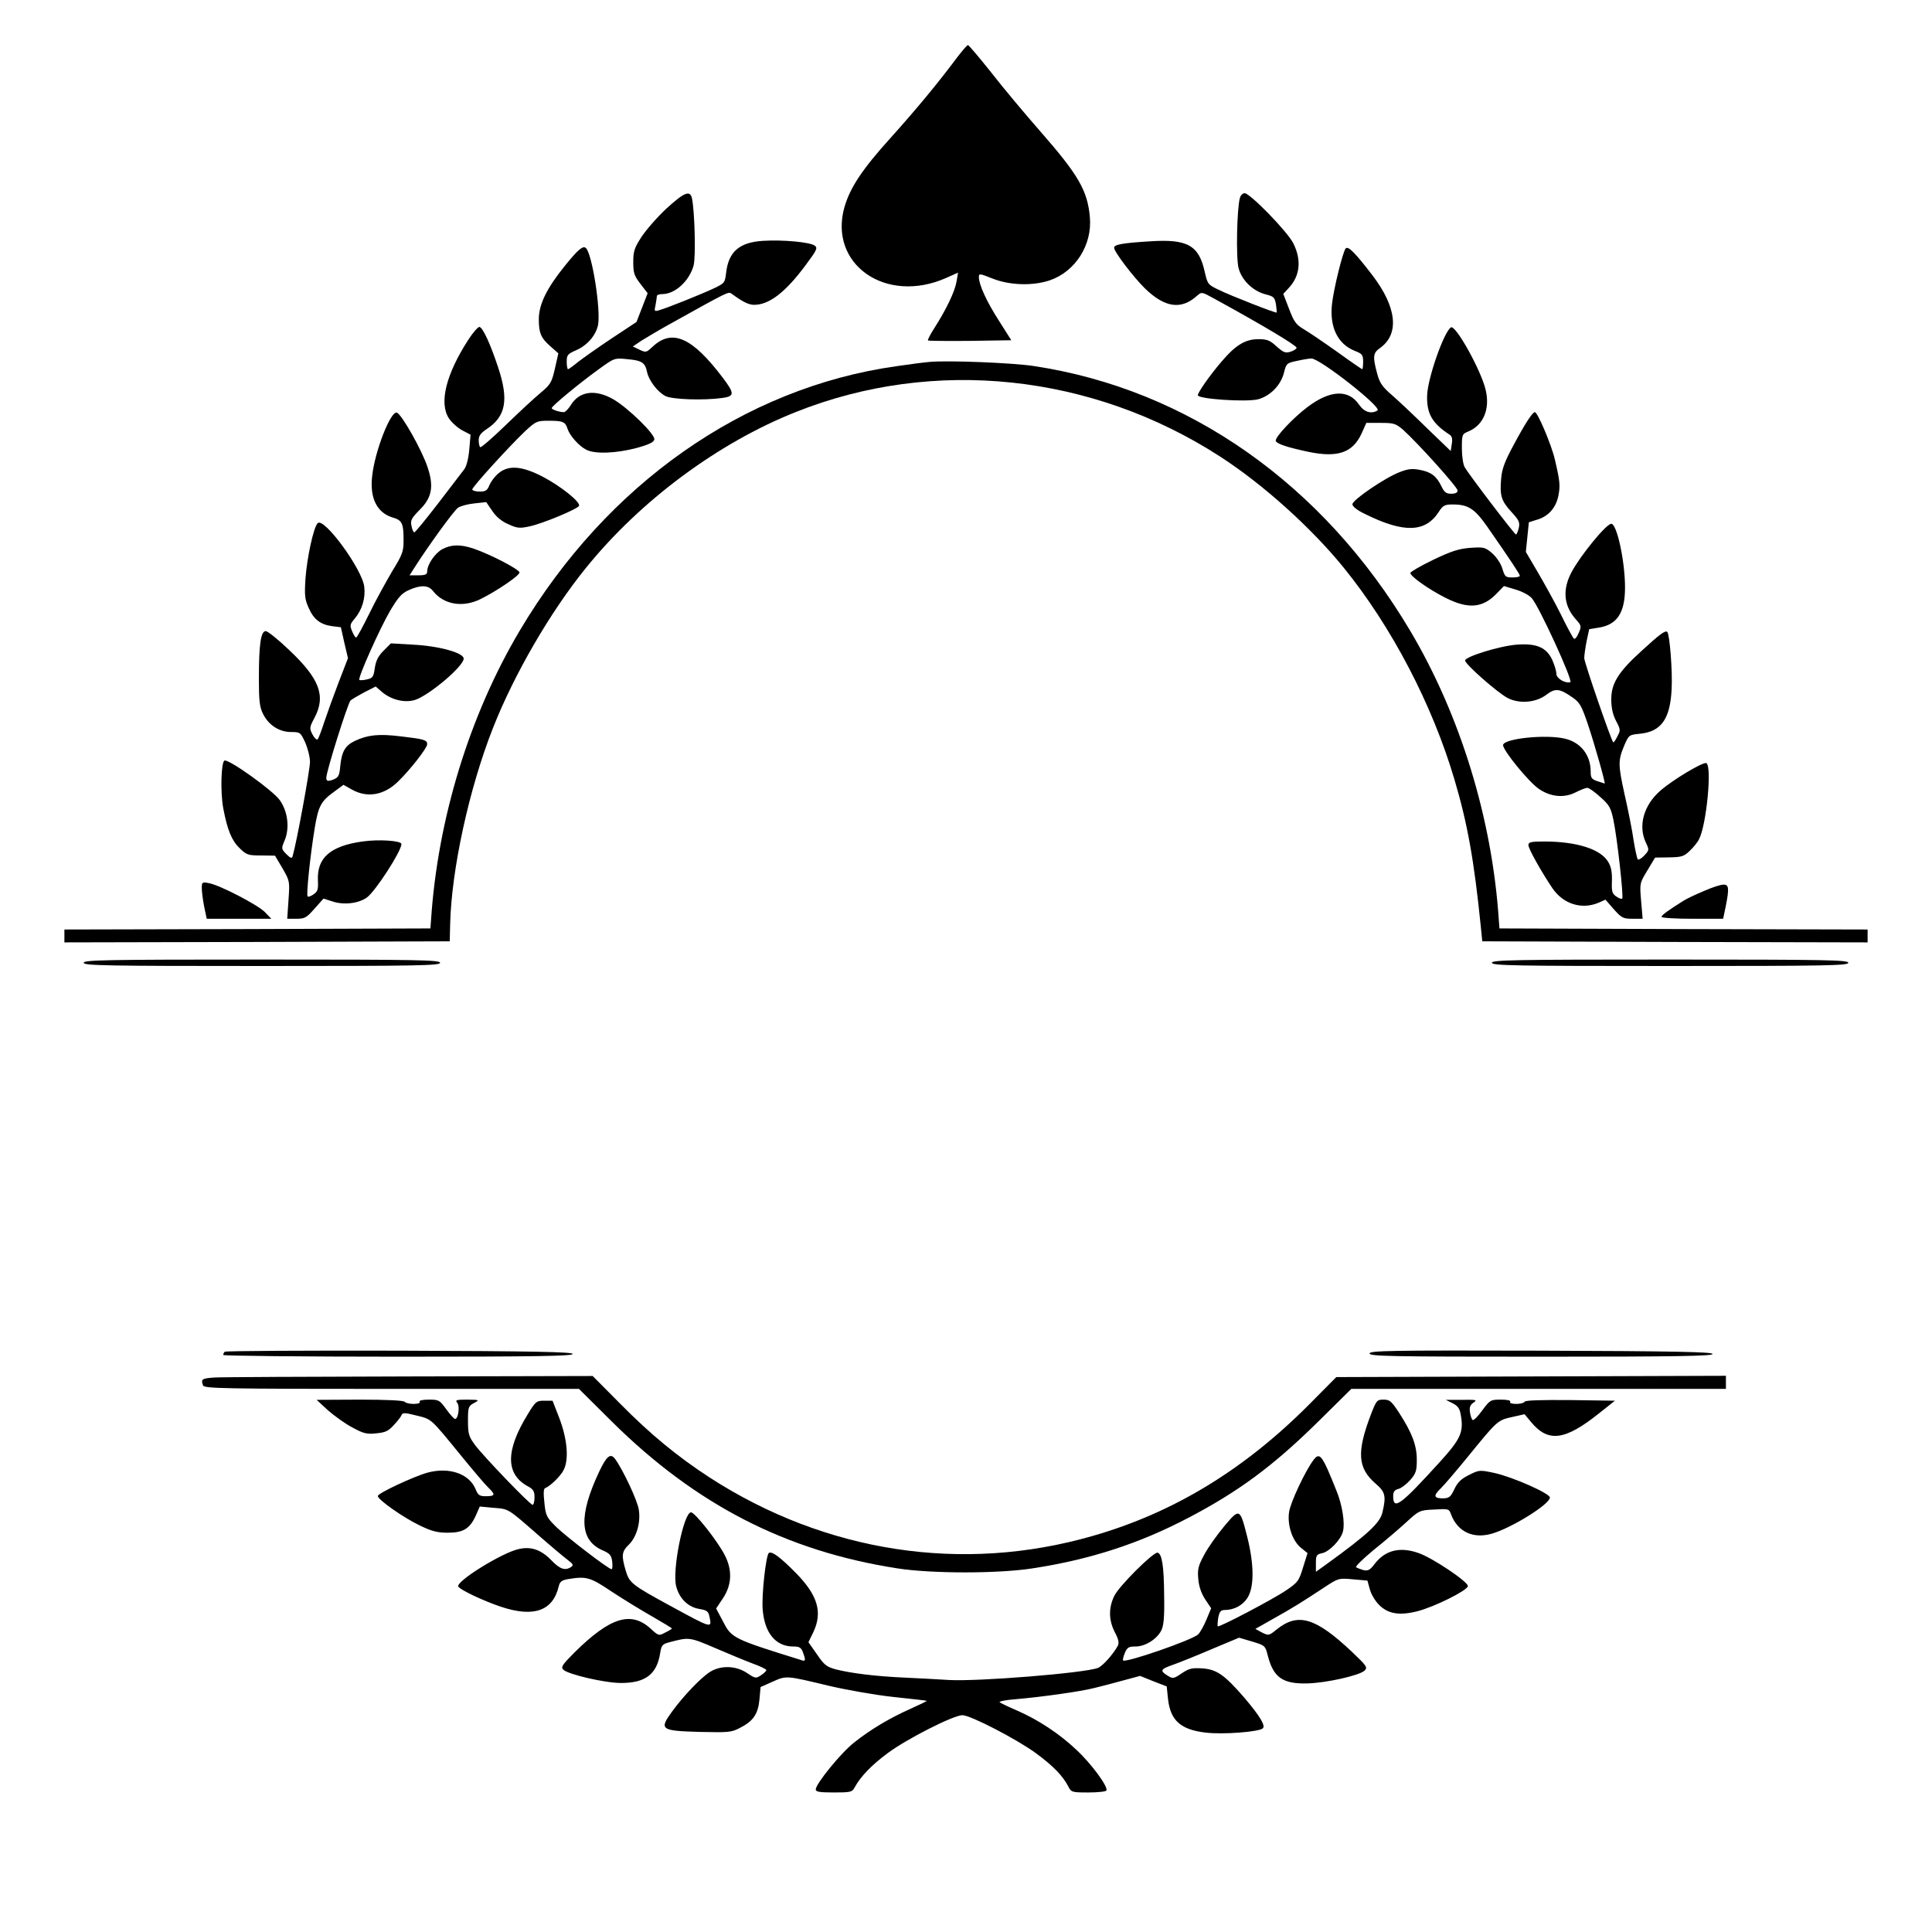
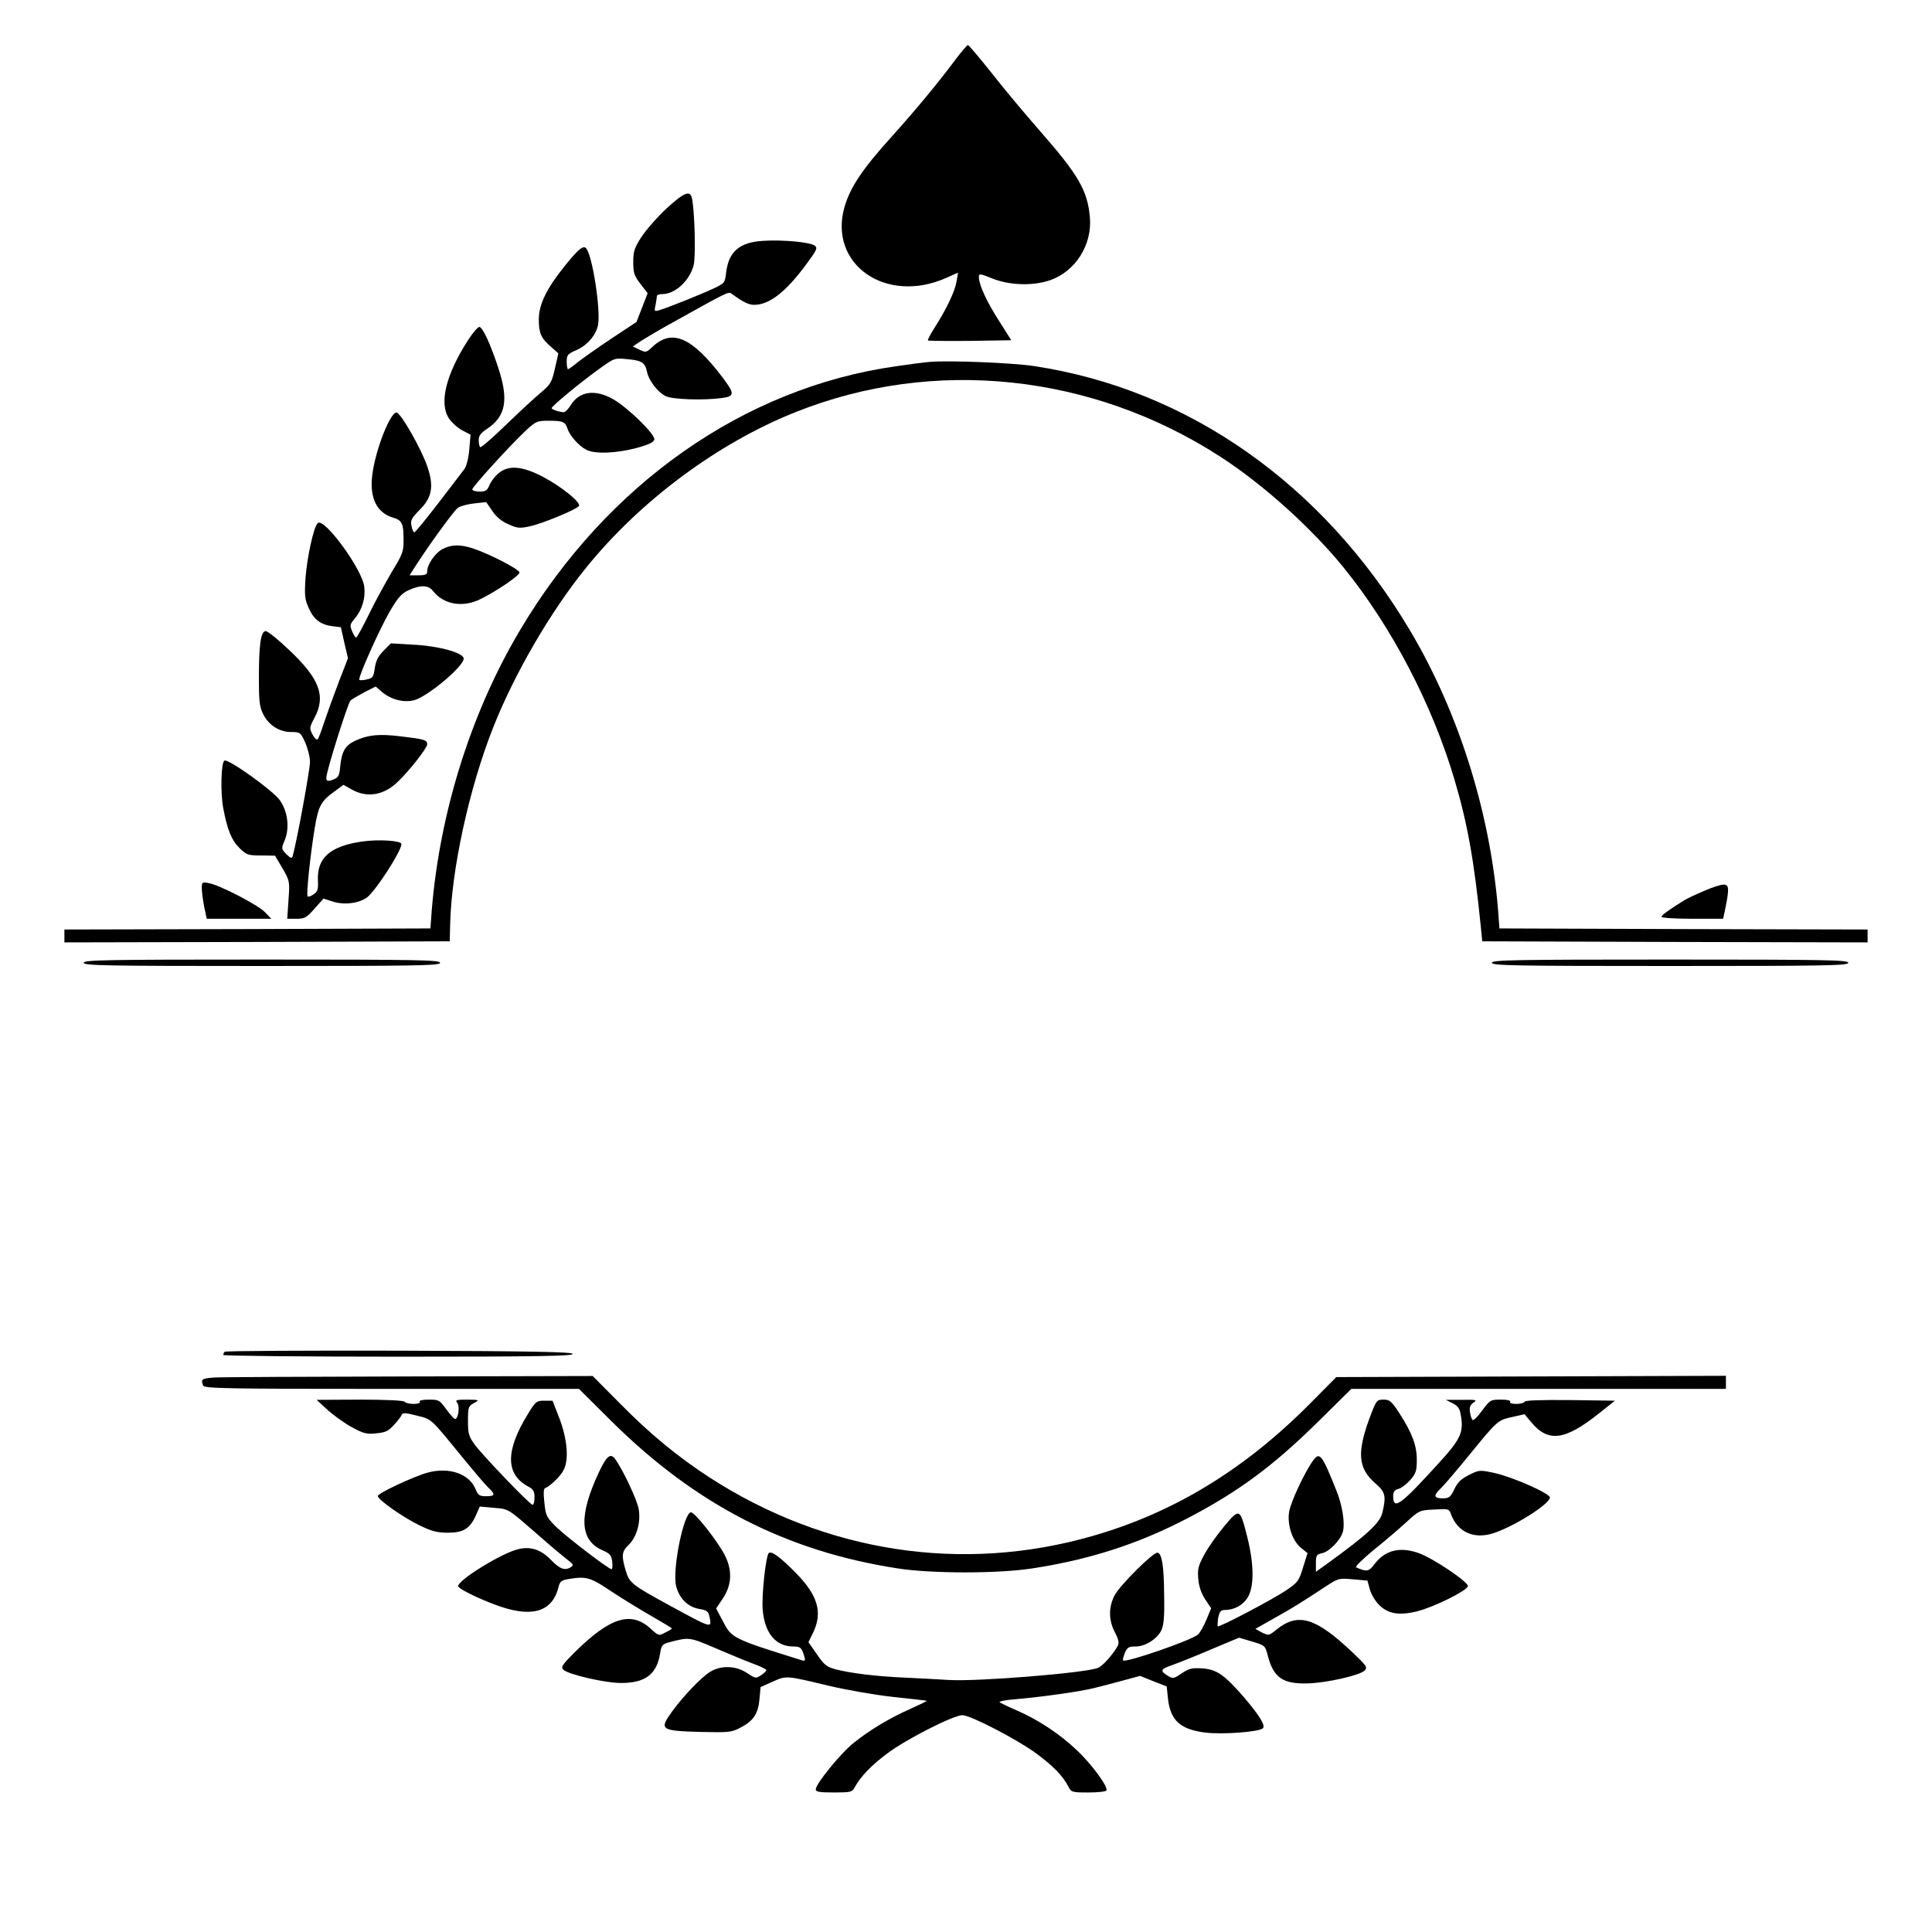
<svg xmlns="http://www.w3.org/2000/svg" width="1200" height="1200" viewBox="0 0 1200 1200">
  <g id="Group">
    <g id="g1">
      <path id="Path" fill="#000000" stroke="none" visibility="hidden" d="M 466.933 423.067 C 460.4 425.467 459.867 426 460.667 429.067 C 461.2 431.467 456.4 444.667 442.533 478.933 C 432 504.667 421.6 528.667 419.467 532.4 C 416.533 537.067 413.467 540.133 409.333 542.267 C 406 544 403.2 545.867 402.933 546.4 C 402.667 547.333 446.533 547.2 447.467 546.267 C 447.867 546 445.467 544.667 442.267 543.467 C 436.4 541.333 431.733 537.2 430.4 533.333 C 430 532.133 432.8 522.533 436.667 512 L 443.6 492.667 L 463.6 492.267 L 483.6 491.867 L 490.533 511.6 C 494.267 522.533 497.333 532.267 497.333 533.333 C 497.333 537.467 493.333 540.933 485.733 543.467 L 478 546 L 488 546.267 C 515.6 547.2 536 547.2 536 546.4 C 536 545.867 533.733 544.8 530.8 544 C 525.333 542.533 519.467 537.6 516.8 532 C 515.867 530.133 506.133 504.267 495.333 474.267 C 484.533 444.4 475.333 420.133 474.8 420.133 C 474.4 420.267 470.8 421.467 466.933 423.067 Z M 481.333 486.267 C 481.333 486.533 473.6 486.667 464 486.667 C 454.267 486.667 446.667 486.133 446.667 485.467 C 446.667 484.533 457.467 455.733 463.467 440.8 C 464.133 439.067 466.8 444.933 472.8 462.133 C 477.467 475.2 481.333 486 481.333 486.267 Z" />
      <path id="path1" fill="#000000" stroke="none" visibility="hidden" d="M 590.667 421.867 C 563.2 429.6 544 455.2 544 484.267 C 544 516.267 563.733 542.133 593.467 548.933 C 620.267 554.933 647.733 542.667 665.333 516.8 C 669.467 510.667 669.6 510.133 667.333 508.533 C 665.2 506.933 664.533 507.333 661.067 512.133 C 655.733 519.467 645.733 528.933 639.333 532.8 C 618.8 544.8 590.267 540.667 577.333 523.6 C 570 513.733 566.8 505.467 565.067 491.467 C 563.333 477.067 565.733 460.4 570.933 449.733 C 586.8 417.2 631.867 419.733 647.867 454 C 650 458.4 652 463.2 652.533 464.533 C 654.667 470.533 654.933 464.133 653.333 445.6 L 651.6 425.733 L 632.8 422.8 C 612 419.6 599.733 419.333 590.667 421.867 Z" />
-       <path id="path2" fill="#000000" stroke="none" visibility="hidden" d="M 673.333 424.133 C 673.333 424.667 675.733 425.333 678.8 425.867 C 686.267 427.067 691.467 432.533 692.667 440.133 C 693.067 443.333 693.333 465.867 693.067 490 C 692.533 542.133 692.8 541.467 678.4 544.533 C 668.133 546.8 679.2 547.333 727.733 546.933 L 780.933 546.667 L 789.333 528 C 794 517.733 797.467 508.933 797.067 508.533 C 796.667 508.133 790.933 513.2 784.533 519.733 C 771.867 532.4 764 537.067 750.933 539.867 C 743.067 541.467 726.4 541.867 716.8 540.533 L 710.667 539.6 L 710.667 510.4 L 710.667 481.067 L 725.067 481.467 C 736.133 481.867 740.4 482.533 743.2 484.4 C 747.467 487.333 751.6 493.467 753.467 500.267 C 756.267 510.933 757.333 505.067 757.333 478.667 C 757.333 453.6 756.133 445.867 754 456.267 C 751.2 469.467 742.933 474.8 723.733 475.733 L 710.667 476.4 L 710.667 452.933 C 710.667 432.933 710.933 429.467 712.8 428.8 C 716.4 427.467 744.8 427.867 752 429.467 C 761.733 431.6 769.2 437.6 774.133 447.6 C 776.4 452.267 778.667 456.4 779.067 456.933 C 779.6 457.333 780 450 780 440.533 L 780 423.333 L 726.667 423.333 C 697.333 423.333 673.333 423.733 673.333 424.133 Z" />
      <path id="path3" fill="#000000" stroke="none" visibility="hidden" d="M 206.667 665.467 C 201.867 667.333 200.8 668.4 200.933 670.667 C 201.467 674.4 168.933 753.867 164.667 759.467 C 162.667 762 158.933 765.2 156.267 766.667 L 151.333 769.2 L 170.667 769.2 L 190 769.2 L 184.4 766.667 C 181.333 765.333 177.867 762.667 176.533 760.667 C 174.4 757.333 174.533 756.8 180.267 740.933 L 186.267 724.667 L 202.933 724.267 L 219.733 723.867 L 221.867 729.6 C 233.333 760.267 233.333 762.267 222.133 766.533 L 215.333 769.2 L 240 769.2 C 258.267 769.2 263.867 768.8 261.333 767.733 C 254 764.8 251.2 762.667 248.933 758.8 C 247.6 756.667 239.067 734.267 229.867 709.067 C 220.667 684 213.067 663.333 212.933 663.333 C 212.8 663.2 210 664.133 206.667 665.467 Z M 211.333 699.733 C 214.8 709.467 217.333 717.733 216.933 718.133 C 216.667 718.533 210 718.533 202.4 718.4 L 188.4 718 L 195.733 698.933 C 199.867 688.533 203.6 680.4 204.133 680.933 C 204.667 681.6 207.867 690 211.333 699.733 Z" />
      <path id="path4" fill="#000000" stroke="none" visibility="hidden" d="M 1086.267 664 C 1077.6 665.6 1064.533 672 1057.467 678.133 C 1024 707.2 1037.6 760.4 1081.2 770.667 C 1091.733 773.2 1108.8 771.733 1124 766.933 L 1136.667 762.933 L 1137.333 748.667 C 1138 735.067 1138.133 734.267 1141.733 731.2 C 1143.733 729.467 1146.933 728 1148.667 728 C 1150.4 728 1152.133 727.6 1152.533 726.933 C 1152.8 726.4 1142.667 726 1130 725.867 C 1107.867 725.867 1102.267 726.667 1112.8 728.4 C 1121.467 729.867 1122.667 732 1122.667 746.933 L 1122.667 760.133 L 1116.533 762.8 C 1113.2 764.4 1106.133 765.867 1100.8 766.267 C 1083.067 767.6 1070.267 760.533 1062.8 744.933 C 1051.6 722 1056.267 692.267 1073.467 676.8 C 1091.467 660.533 1116.133 667.333 1128.533 691.867 C 1131.733 698.133 1134.667 701.467 1134.667 698.933 C 1134.667 698.4 1134.133 694.533 1133.467 690.533 C 1132.8 686.533 1131.867 679.867 1131.333 675.733 L 1130.533 668.133 L 1121.6 666.133 C 1109.867 663.467 1094.267 662.533 1086.267 664 Z" />
      <path id="path5" fill="#000000" stroke="none" visibility="hidden" d="M 302 665.6 C 294.667 666.133 284.267 666.267 279.067 665.867 C 272.4 665.333 269.333 665.6 269.333 666.533 C 269.333 667.333 270.533 668 272 668 C 276.8 668 282.533 671.867 283.6 675.733 C 284.267 677.733 284.667 697.2 284.667 718.933 C 284.667 757.067 284.533 758.667 281.867 762.267 C 280.267 764.267 276.667 766.667 273.867 767.6 C 269.467 768.933 272.267 769.067 292.667 769.2 C 315.733 769.2 316.4 769.067 310.4 767.2 C 300.933 764.267 300.133 762.267 299.2 739.467 L 298.267 719.6 L 302.8 720.4 C 305.333 720.933 309.733 721.6 312.667 722.133 C 317.6 722.8 318.4 723.6 322.267 730.667 C 326.8 738.8 339.333 755.867 346.8 764.4 L 351.333 769.467 L 366 769.067 C 375.467 768.8 379.733 768.267 378 767.6 C 376.533 766.933 372.933 765.467 370 764.267 C 367.067 763.067 360.4 757.867 355.333 752.667 C 345.333 742.667 331.2 722.933 332.933 721.333 C 333.467 720.8 336.133 719.6 338.8 718.8 C 347.733 716 356 705.2 356 696.4 C 356 688.4 353.067 682 346.533 675.733 C 336.8 666.267 325.733 663.733 302 665.6 Z M 326.133 671.867 C 343.067 679.6 344.933 705.333 329.2 713.333 C 322.8 716.667 308.8 717.333 302.133 714.8 L 298.267 713.2 L 299.2 703.067 C 299.6 697.467 300 688 300 681.867 C 300 671.467 300.133 670.8 303.067 670.267 C 310.667 668.8 320.933 669.467 326.133 671.867 Z" />
      <path id="path6" fill="#000000" stroke="none" visibility="hidden" d="M 746 665.6 C 739.467 666.267 730 666.4 725.067 666 C 715.6 665.333 712.533 667.067 720.8 668.4 C 730.933 670.133 730.667 668.533 730.667 717.333 C 730.667 766.267 731.2 763.333 720.533 767.2 C 715.733 768.933 718.267 769.2 750.8 769.2 C 770.4 769.333 789.6 768.667 793.467 768 C 809.2 765.067 824 754.533 830 741.867 C 838.933 722.933 833.333 695.333 817.6 681.067 C 801.067 666.133 782 662 746 665.6 Z M 789.733 673.067 C 807.467 681.867 816.4 696.933 816.533 718 C 816.533 739.733 810 753.2 795.467 760.533 C 788.933 764 785.867 764.667 775.333 765.067 C 762.267 765.733 755.467 764.267 749.067 759.733 L 745.333 757.2 L 745.333 721.6 C 745.333 677.2 745.867 672.667 750.533 670.8 C 756.667 668.4 759.2 668.133 770.267 668.533 C 779.333 668.8 782.533 669.467 789.733 673.067 Z" />
-       <path id="path7" fill="#000000" stroke="none" visibility="hidden" d="M 50.667 666.933 C 50.667 667.467 52.267 668 54.133 668 C 56.133 668 59.067 669.6 61.333 671.733 C 64.667 675.2 65.2 676.667 66 688.667 C 66.533 695.867 66.8 714.533 66.4 730.267 C 65.733 762.533 65.2 764.4 55.2 767.333 C 47.333 769.733 113.2 771.733 122.267 769.333 C 131.467 767.067 138.4 762.8 141.733 757.333 C 145.733 750.933 145.733 738.8 141.6 731.067 C 138.933 725.867 130.8 719.067 124.8 716.933 C 122.667 716 122.8 715.6 126.8 712.933 C 129.2 711.333 132.667 707.867 134.4 705.333 C 137.067 701.467 137.467 699.333 137.067 693.067 C 136.267 682.133 131.867 676 120.4 670.4 L 111.333 666 L 81.067 666 C 64.267 665.867 50.667 666.4 50.667 666.933 Z M 110.533 674.4 C 125.067 683.467 125.2 704.4 110.667 711.6 C 103.733 715.2 91.733 715.733 84.533 712.667 L 79.867 710.8 L 80.267 691.067 L 80.667 671.333 L 84.667 670.4 C 92.4 668.667 104.267 670.4 110.533 674.4 Z M 120.8 722.8 C 123.2 725.2 126.133 729.067 127.333 731.467 C 132.933 743.2 125.733 760.133 113.467 764.267 C 107.333 766.267 92.8 766 86 763.733 L 80.667 762 L 80.267 740 L 80 718 L 98.133 718.267 L 116.267 718.4 L 120.8 722.8 Z" />
      <path id="path8" fill="#000000" stroke="none" visibility="hidden" d="M 376.667 681.067 C 376.133 689.333 376 696.4 376.267 696.8 C 376.667 697.067 379.067 692.933 381.867 687.467 C 388 674.933 392.4 671.867 405.467 670.933 L 414.667 670.267 L 414.667 713.2 C 414.667 763.6 414.533 764 404.4 767.2 C 398.267 769.067 398.8 769.2 422 769.2 C 445.067 769.2 445.733 769.067 439.733 767.2 C 429.333 764 429.333 764.133 429.333 714 L 429.333 670.667 L 435.733 670.667 C 450 670.667 458.8 676.533 463.467 688.933 C 464.667 692.533 466.267 695.867 466.933 696.667 C 468.133 698.133 468.267 687.067 467.2 674.667 L 466.4 666 L 422 666 L 377.6 666 L 376.667 681.067 Z" />
      <path id="path9" fill="#000000" stroke="none" visibility="hidden" d="M 480 666.933 C 480 667.6 481.2 668 482.667 668 C 487.467 668 493.2 671.867 494.267 675.733 C 494.933 677.733 495.333 697.2 495.333 718.933 C 495.333 757.067 495.2 758.667 492.533 762.267 C 490.933 764.267 487.333 766.667 484.533 767.6 C 480.267 768.8 487.6 769.2 524.133 769.2 L 568.933 769.333 L 575.867 753.867 C 579.733 745.467 582.533 738.133 582.267 737.733 C 581.867 737.333 577.867 740.933 573.467 745.6 C 559.067 761.067 540.933 767.333 519.333 764.533 L 510 763.333 L 509.6 738.933 L 509.333 714.4 L 521.867 714.933 C 537.067 715.467 540.667 717.467 544.667 727.733 C 546.133 731.6 547.733 734.667 548.4 734.667 C 548.933 734.667 549.333 724.4 549.333 711.867 C 549.333 691.067 548.267 684.667 546.267 694.4 C 545.2 699.733 539.467 706.267 534.267 707.867 C 531.867 708.667 525.467 709.467 520 709.6 L 510 710 L 509.6 690.533 L 509.2 671.067 L 521.6 670.267 C 534.133 669.467 544.533 670.533 550.667 672.933 C 555.867 675.067 562.4 682.4 564.8 688.933 C 566 692 567.333 694.4 567.867 694.133 C 568.267 693.867 568.533 687.333 568.267 679.733 L 567.867 666 L 523.867 666 C 499.733 666 480 666.4 480 666.933 Z" />
      <path id="path10" fill="#000000" stroke="none" visibility="hidden" d="M 584 666.667 C 584 667.2 587.2 668.533 591.067 669.733 C 594.8 670.933 600 673.2 602.533 674.8 L 607.067 677.6 L 606.267 716.8 C 605.6 746.8 604.933 757.067 603.467 759.867 C 601.467 763.733 596.533 766.667 591.6 766.8 C 590 766.8 587.467 767.333 586 768 C 584.4 768.667 593.333 769.2 608.667 769.067 C 627.067 769.067 632.667 768.8 629.333 767.867 C 620 765.333 617.467 763.733 615.067 758.933 C 613.067 754.533 612.667 749.467 612.267 717.333 L 612 680.667 L 618.133 687.333 C 640.533 711.733 662 738.133 676 758.267 C 682.533 768 685.2 770.667 687.6 770.667 L 690.667 770.667 L 690.667 727.467 C 690.667 703.733 691.067 682.533 691.467 680.133 C 692.533 674.667 697.867 669.6 703.467 668.533 C 712.8 666.8 707.333 666 686.667 666 C 666 666 660.533 666.8 669.733 668.533 C 675.067 669.467 679.067 673.467 682.133 680.667 C 684 685.067 684.533 691.333 684.933 716 L 685.333 746 L 681.067 740.8 C 678.667 737.867 664 720 648.4 700.933 L 620.133 666.267 L 602 666 C 592.133 666 584 666.267 584 666.667 Z" />
      <path id="path11" fill="#000000" stroke="none" visibility="hidden" d="M 848.8 666.933 C 849.2 667.6 850.667 668 852.133 668 C 856.8 668 862.533 671.867 863.6 675.733 C 864.267 677.733 864.667 697.2 864.667 718.933 C 864.667 757.067 864.533 758.667 861.867 762.267 C 860.267 764.267 856.667 766.667 853.867 767.6 C 849.467 768.933 852.267 769.067 872.667 769.2 C 895.733 769.2 896.4 769.067 890.4 767.2 C 879.333 763.867 879.333 764 879.333 718.667 C 879.333 689.067 879.733 678.267 881.067 675.2 C 882.933 670.933 887.333 668 892 668 C 893.467 668 894.667 667.6 894.667 666.933 C 894.667 666.4 884.267 666 871.467 666 C 858.667 666 848.533 666.4 848.8 666.933 Z" />
-       <path id="path12" fill="#000000" stroke="none" visibility="hidden" d="M 904 666.667 C 904 667.2 907.2 668.533 911.067 669.733 C 914.8 670.933 920 673.2 922.533 674.8 L 927.067 677.6 L 926.267 716.8 C 925.6 746.8 924.933 757.067 923.467 759.867 C 921.467 763.733 916.533 766.667 911.6 766.8 C 910 766.8 907.467 767.333 906 768 C 904.4 768.667 913.333 769.2 928.667 769.067 C 947.067 769.067 952.667 768.8 949.333 767.867 C 940 765.333 937.467 763.733 935.067 758.933 C 933.067 754.533 932.667 749.467 932.267 717.333 L 932 680.667 L 938.133 687.333 C 960.533 711.733 982 738.133 996 758.267 C 1002.533 768 1005.2 770.667 1007.6 770.667 L 1010.667 770.667 L 1010.667 727.467 C 1010.667 703.733 1011.067 682.533 1011.467 680.133 C 1012.533 674.667 1017.867 669.6 1023.467 668.533 C 1032.8 666.8 1027.333 666 1006.667 666 C 986 666 980.533 666.8 989.733 668.533 C 995.067 669.467 999.067 673.467 1002.133 680.667 C 1004 685.067 1004.533 691.333 1004.933 716 L 1005.333 746 L 1001.067 740.8 C 998.667 737.867 984 720 968.4 700.933 L 940.133 666.267 L 922 666 C 912.133 666 904 666.267 904 666.667 Z" />
    </g>
    <g id="g2">
      <path id="path13" fill="#000000" stroke="none" d="M 594.533 35.6 C 582.533 51.733 568.667 68.4 553.2 85.6 C 535.733 104.933 528.133 116.267 524.533 128.533 C 514.4 164.133 550.133 189.2 587.6 172.667 L 595.067 169.333 L 594.133 174.8 C 593.2 180.8 587.867 192 580.533 203.467 C 577.867 207.6 576 211.2 576.4 211.467 C 576.667 211.733 588.4 211.867 602.533 211.733 L 628.133 211.333 L 620.533 199.333 C 612.8 187.333 608 176.8 608 172.133 C 608 169.733 608.533 169.867 616.267 172.933 C 626.8 177.2 641.333 177.733 652 174.133 C 668 168.667 678.533 152 676.933 134.8 C 675.467 118.4 669.867 108.667 646.267 81.733 C 636.8 70.933 622.933 54.4 615.6 44.933 C 608.133 35.6 601.733 28 601.2 28 C 600.667 28 597.733 31.467 594.533 35.6 Z" />
      <path id="path14" fill="#000000" stroke="none" d="M 413.867 129.6 C 408.133 134.933 401.2 142.933 398.4 147.2 C 394 154 393.333 156.133 393.333 162.8 C 393.333 169.467 393.867 171.2 397.733 176.267 L 402.267 182.133 L 398.8 191.067 L 395.333 200 L 380 210.133 C 371.6 215.733 362.133 222.4 359.067 224.8 C 356 227.333 353.2 229.333 352.8 229.333 C 352.4 229.333 352 227.2 352 224.667 C 352 220.533 352.533 219.867 357.733 217.6 C 364.8 214.533 370.267 208.133 371.467 201.733 C 373.2 192.4 367.867 158.133 364 154.133 C 362.133 152.267 359.067 154.933 350.667 165.333 C 339.467 179.2 334.667 189.2 334.667 198.267 C 334.667 206.933 336 210 342.133 215.333 L 346.8 219.467 L 344.667 228.933 C 342.667 237.6 342 238.8 335.6 244.133 C 331.733 247.333 322 256.4 313.867 264.267 C 305.733 272.133 298.667 278.267 298.267 277.733 C 297.733 277.333 297.333 275.333 297.333 273.333 C 297.333 270.667 298.667 268.933 302.267 266.533 C 314.267 258.667 316.133 248.267 309.333 228 C 304.533 213.467 300 203.733 297.867 203.067 C 297.067 202.8 293.867 206.4 290.933 210.933 C 276.933 232.533 272.533 250.533 278.933 260 C 280.667 262.533 284.4 265.867 287.2 267.333 L 292.267 270 L 291.467 279.333 C 290.933 285.067 289.733 289.733 288.267 291.6 C 287.067 293.2 279.733 302.667 272.133 312.667 C 264.533 322.533 257.867 330.667 257.333 330.667 C 256.8 330.667 256 328.933 255.6 326.667 C 254.8 323.2 255.6 321.867 260.533 316.8 C 268.267 309.2 269.6 302.267 265.6 290.267 C 262.133 279.6 249.2 256.8 246.4 256.267 C 242.533 255.467 232.933 280 231.2 295.333 C 229.467 309.333 234.133 318.533 244 321.467 C 249.867 323.2 250.667 325.067 250.667 336 C 250.667 342.533 249.867 344.667 243.6 354.8 C 239.867 361.2 233.333 372.933 229.333 381.2 C 225.333 389.333 221.733 396 221.2 396 C 220.667 396 219.6 394.267 218.667 392 C 217.2 388.4 217.333 387.733 220.4 384.133 C 224.933 378.667 227.067 371.6 226.267 364.533 C 225.067 353.6 201.2 321.067 197.333 324.933 C 194.8 327.333 190.667 346.267 189.733 359.467 C 189.067 369.733 189.333 372.4 191.733 377.6 C 194.8 384.667 199.067 388 206.4 388.933 L 211.733 389.6 L 213.867 399.2 L 216.133 408.8 L 210.267 424 C 207.067 432.4 203.067 443.467 201.333 448.667 C 199.733 453.733 197.867 458.533 197.333 459.2 C 196.667 459.733 195.333 458.533 194.133 456.267 C 192.133 452.4 192.133 451.867 195.333 445.867 C 202.533 432.267 198.533 421.6 179.6 403.733 C 172.933 397.333 166.267 392 165.067 392 C 162 392 160.8 400.133 160.8 421.333 C 160.8 435.2 161.2 438.933 163.333 443.333 C 166.8 450.4 173.467 454.667 180.8 454.667 C 186.4 454.667 186.667 454.933 189.467 460.933 C 191.067 464.533 192.533 470 192.533 473.333 C 192.533 478 184.4 522.667 181.733 531.867 C 181.333 533.333 180.4 533.067 177.867 530.533 C 174.667 527.2 174.667 527.067 176.8 522 C 180 514.267 178.8 504 173.733 496.933 C 169.6 491.067 142.267 471.467 139.467 472.4 C 137.333 473.067 136.8 492.267 138.667 502 C 141.2 515.467 143.867 522 148.8 526.8 C 153.2 531.067 154.133 531.333 162.133 531.333 L 170.8 531.467 L 175.467 539.333 C 180 547.2 180 547.467 179.2 558.933 L 178.4 570.667 L 184.133 570.667 C 189.333 570.667 190.4 570 195.333 564.4 L 200.933 558.133 L 206.4 559.867 C 213.333 562.267 222.667 561.2 227.867 557.467 C 233.2 553.6 249.333 528.667 249.333 524.267 C 249.333 522.133 235.2 521.2 225.067 522.667 C 205.2 525.467 196.8 532.8 197.467 546.8 C 197.733 552.4 197.333 553.733 194.8 555.467 C 193.2 556.667 191.467 557.2 191.067 556.8 C 190.133 555.867 192.667 531.467 195.467 514.4 C 197.733 500.667 199.333 497.6 207.733 491.6 L 213.333 487.467 L 218.533 490.4 C 228 495.733 238.4 494 247.067 485.6 C 254.533 478.4 265.333 464.667 265.333 462.267 C 265.333 459.6 263.467 459.067 248.667 457.333 C 235.333 455.733 228.533 456.4 220.533 460.133 C 214.4 463.067 212.267 466.667 211.333 475.867 C 210.8 482.267 210.133 483.2 205.733 484.667 C 203.333 485.333 202.667 484.933 202.667 483.067 C 202.667 479.2 216 436.8 217.733 435.067 C 218.667 434.267 222.533 432 226.267 430 L 233.333 426.4 L 237.333 429.867 C 243.067 434.667 251.2 436.667 257.6 434.8 C 266.267 432.133 288 413.867 288 409.067 C 288 405.467 272.667 401.2 256.4 400.4 L 242.8 399.6 L 238.267 404.133 C 234.933 407.467 233.467 410.4 232.8 414.933 C 232 420.533 231.467 421.2 227.867 422 C 225.6 422.533 223.467 422.667 223.2 422.267 C 222.133 421.2 235.6 390.933 242.267 379.467 C 247.333 370.933 249.467 368.533 253.867 366.533 C 261.333 363.2 266 363.333 268.933 367.067 C 275.6 375.6 287.6 377.6 298.667 372 C 309.067 366.8 322.667 357.467 322.667 355.6 C 322.667 353.733 304.8 344.4 294.267 340.8 C 286 338 280.4 338.133 274.8 341.067 C 270.133 343.6 265.333 350.667 265.333 354.933 C 265.333 356.8 264.267 357.333 259.867 357.333 L 254.4 357.333 L 257.2 352.933 C 265.467 339.867 282.133 316.8 284.533 315.333 C 286.133 314.267 290.667 313.067 294.667 312.667 L 302 311.867 L 305.733 317.333 C 308.133 320.933 311.6 323.867 315.733 325.6 C 321.2 328.133 322.8 328.267 328.933 326.933 C 336.667 325.333 358.267 316.4 359.6 314.267 C 360.933 312 348.4 302 336.933 296 C 324 289.333 315.733 288.8 309.6 294 C 307.467 295.733 304.933 299.067 304 301.333 C 302.667 304.667 301.6 305.333 297.867 305.333 C 295.333 305.333 293.333 304.667 293.333 304 C 293.333 302.4 316.667 276.8 326.4 267.6 C 332.933 261.6 333.6 261.333 340.933 261.333 C 349.6 261.333 351.2 262 352.533 266.4 C 353.867 270.533 359.6 277.067 364.133 279.333 C 369.467 282.133 382.667 281.6 395.333 278.267 C 403.067 276.133 406.133 274.667 406.4 272.933 C 407.067 269.867 390.133 253.333 380.933 248 C 369.733 241.6 359.867 242.933 354.533 251.6 C 353.067 254 351.067 256 350.267 256 C 347.467 256 342.667 254.4 342.667 253.467 C 342.667 252.267 359.867 238 371.733 229.467 C 381.467 222.4 381.6 222.267 389.467 223.067 C 398.667 223.867 400.667 225.2 401.867 230.933 C 402.933 236.267 408.4 243.467 413.333 246 C 417.467 248.133 436.8 248.8 448.533 247.2 C 456.267 246.133 456.4 244.533 449.067 234.8 C 429.867 209.333 417.333 203.867 405.067 215.6 C 401.467 218.933 401.2 219.067 397.2 217.2 L 393.067 215.2 L 398.4 211.6 C 401.467 209.733 408.533 205.467 414.267 202.267 C 453.333 180.533 452.4 180.933 454.533 182.533 C 461.467 187.6 465.067 189.333 468.4 189.333 C 477.733 189.333 487.867 181.6 500.4 164.667 C 507.467 155.2 508 154 506 152.533 C 503.067 150.4 486.267 148.8 473.733 149.6 C 459.333 150.533 452.667 156.267 451.067 168.933 C 450.267 175.733 450.133 175.867 443.467 179.067 C 436.133 182.533 414.667 191.2 409.467 192.667 C 406.4 193.6 406.267 193.333 407.2 189.333 C 407.6 186.933 408 184.533 408 183.867 C 408 183.2 409.467 182.667 411.333 182.667 C 419.333 182.667 428.133 174.533 430.8 164.933 C 432.267 159.6 431.467 130.4 429.733 122.933 C 428.533 118 424.8 119.6 413.867 129.6 Z" />
-       <path id="path15" fill="#000000" stroke="none" d="M 770.133 122.933 C 768.267 129.2 767.6 160.533 769.333 166.667 C 771.333 174.133 778.267 180.8 786 182.8 C 791.2 184.133 791.733 184.667 792.533 189.067 C 792.933 191.733 793.067 194 792.933 194.133 C 792.533 194.667 763.867 183.467 756.667 179.867 C 750.267 176.8 750 176.4 748.267 168.8 C 744.667 152.4 737.6 148.4 714.667 149.867 C 697.2 150.933 692 151.867 692 153.867 C 692 156.4 703.867 172 711.2 179.2 C 723.6 191.2 733.733 192.533 743.467 183.733 C 746.4 181.2 746.4 181.2 754.133 185.467 C 783.6 201.6 805.333 214.533 805.333 216 C 805.333 216.667 803.733 217.733 801.733 218.4 C 798.533 219.467 797.333 219.067 792.933 215.2 C 788.8 211.333 786.933 210.667 781.6 210.667 C 773.467 210.667 767.333 214.4 758.667 224.667 C 751.467 233.067 744 243.733 744 245.467 C 744 247.867 774.133 249.867 781.467 248 C 789.067 245.867 795.467 239.333 797.467 231.6 C 798.933 225.733 799.2 225.467 805.6 224.133 C 809.2 223.333 813.2 222.667 814.533 222.667 C 819.867 222.667 858.533 253.067 855.6 254.933 C 851.733 257.333 847.333 256 844.133 251.333 C 837.6 241.733 826.267 242.133 812.133 252.8 C 802.933 259.733 791.733 271.733 792.4 273.867 C 793.067 275.733 799.6 277.867 812.8 280.667 C 830.8 284.4 840.133 281.2 845.6 269.467 L 848.667 262.667 L 857.6 262.667 C 865.733 262.667 866.933 263.067 871.467 266.933 C 880.267 274.8 905.333 302.533 905.333 304.667 C 905.333 306 904 306.667 901.333 306.667 C 898.267 306.667 897.067 305.733 895.333 302.133 C 892.267 295.733 888.933 293.2 882 291.867 C 877.2 290.933 874.533 291.2 869.467 293.2 C 860.533 296.533 840 310.533 840 313.2 C 840 314.533 842.933 316.933 847.733 319.2 C 871.867 331.2 885.333 330.8 893.6 318 C 896.267 313.867 897.333 313.333 902.4 313.333 C 912 313.333 916 316 924 327.467 C 938.267 348 944 356.667 944 357.6 C 944 358.267 941.867 358.667 939.333 358.667 C 935.2 358.667 934.667 358.267 933.2 353.333 C 932.267 350.133 929.6 346.133 926.933 343.733 C 922.4 339.867 921.733 339.733 913.333 340.267 C 906.133 340.8 901.6 342.267 890.133 347.733 C 882.4 351.467 876 355.2 876 355.867 C 876 358 887.333 366 897.867 371.333 C 911.867 378.4 920.8 377.733 929.467 368.8 L 934.133 364 L 941.2 366.133 C 945.067 367.2 949.733 369.6 951.333 371.467 C 955.733 376.133 977.333 423.2 975.333 423.733 C 971.867 424.533 966.667 421.333 966.667 418.4 C 966.667 416.667 965.467 412.933 964.133 409.867 C 960.533 402.133 954.4 399.467 942.133 400.4 C 931.467 401.2 910 407.867 910 410.267 C 910 412.533 930.267 430.4 936.533 433.6 C 943.867 437.333 954.133 436.4 960.533 431.467 C 966 427.333 968.667 427.6 976.533 433.067 C 981.2 436.267 982.267 438.133 986.267 449.867 C 990.667 463.067 997.333 486.667 996.667 486.667 C 996.533 486.667 994.533 486 992.133 485.2 C 988.533 484 988 483.067 988 479.2 C 988 468.933 981.733 461.067 972 458.8 C 960.267 456 934.4 458.667 933.6 462.667 C 933.067 465.6 949.733 486 956 490.133 C 963.333 495.067 971.733 495.733 978.667 492.133 C 981.6 490.667 984.933 489.333 985.867 489.333 C 986.933 489.333 990.533 491.867 994 495.067 C 999.6 500 1000.533 501.733 1002.133 509.333 C 1004.533 520.8 1008.533 557.2 1007.6 558.133 C 1007.2 558.533 1005.467 558 1003.867 556.8 C 1001.333 555.067 1000.933 553.733 1001.2 547.067 C 1001.333 541.333 1000.667 538.267 998.8 535.2 C 994 527.333 979.2 522.667 959.067 522.667 C 950.8 522.667 949.333 523.067 949.333 524.933 C 949.333 527.2 957.2 541.2 964.267 551.733 C 970.933 561.467 982.267 565.067 992.667 560.8 L 997.2 558.8 L 1002.4 564.8 C 1007.2 570.133 1008.133 570.667 1014 570.667 L 1020.267 570.667 L 1019.333 559.6 C 1018.4 548.667 1018.4 548.533 1023.2 540.667 L 1028 532.667 L 1036.667 532.533 C 1044.4 532.4 1045.867 532 1049.467 528.533 C 1051.733 526.4 1054.4 523.2 1055.333 521.2 C 1059.867 512.533 1063.467 476.133 1059.867 474 C 1058.133 472.933 1039.067 484.267 1031.333 491.067 C 1020.933 500 1017.333 512.933 1022.267 523.333 C 1024.4 527.867 1024.4 528 1021.333 531.333 C 1019.6 533.2 1017.733 534.267 1017.2 533.733 C 1016.8 533.067 1015.6 527.867 1014.667 522 C 1013.867 516.133 1011.333 503.333 1009.067 493.467 C 1004.933 474.533 1004.933 472.4 1009.067 462.533 C 1011.733 456.533 1011.867 456.4 1018.667 455.733 C 1031.733 454.4 1037.333 446.667 1038.267 428.267 C 1038.933 417.333 1037.067 394 1035.6 392.533 C 1034.4 391.333 1031.067 393.733 1019.333 404.533 C 1005.067 417.467 1000.667 424.667 1000.8 434.667 C 1000.8 439.6 1001.733 443.867 1003.733 447.733 C 1006.533 453.067 1006.667 453.6 1004.533 457.467 C 1003.467 459.733 1002.267 461.333 1002 461.067 C 1000.667 459.733 984 411.333 984 408.8 C 984 407.067 984.667 402.4 985.467 398.267 L 987.067 390.8 L 992.8 389.867 C 1004.4 388.133 1009.333 380.667 1009.333 364.933 C 1009.333 348.533 1004.267 325.333 1000.8 325.333 C 997.733 325.333 981.867 344.667 976.133 355.333 C 970.4 366.133 971.2 376 978.533 384.4 C 982.267 388.533 982.4 388.933 980.533 393.2 C 979.333 396 978.133 397.333 977.467 396.533 C 976.8 395.867 973.067 389.067 969.333 381.333 C 965.467 373.6 958.933 361.867 954.933 355.067 L 947.733 342.8 L 948.667 333.6 L 949.6 324.4 L 954.667 322.8 C 961.6 320.8 966.267 315.6 967.867 308.267 C 969.2 301.6 968.933 298.933 965.733 285.333 C 963.733 276.533 955.067 256 953.333 256 C 951.867 256 947.333 262.933 940.133 276.4 C 934.667 286.533 932.933 291.067 932.4 297.2 C 931.467 307.733 932.4 311.067 938.8 318 C 943.467 323.067 944.133 324.4 943.333 328 C 942.8 330.133 942 332 941.6 332 C 940.667 331.867 912.533 295.067 909.733 290.133 C 908.8 288.667 908 283.333 908 278.533 C 908 269.867 908.133 269.6 912 268 C 921.333 264.133 925.6 254.133 922.8 242.267 C 920 230.133 904.133 201.6 901.2 203.333 C 896.8 206.133 886.533 235.467 886.4 246 C 886.133 257.067 889.733 263.067 900.4 270 C 901.867 270.933 902.267 272.667 901.733 275.733 L 901.067 280.133 L 886.8 266.4 C 879.067 258.8 869.2 249.467 864.933 245.733 C 858.4 240.133 856.933 237.867 855.333 231.867 C 852.533 221.467 852.8 219.2 857.2 216.133 C 869.333 207.467 867.6 190.8 852.4 170.933 C 841.867 157.2 837.467 152.667 835.867 154.267 C 834.133 156 828.4 179.2 827.333 188.8 C 825.733 203.067 830.8 213.6 841.333 217.867 C 846.133 219.733 846.667 220.4 846.667 224.667 C 846.667 227.2 846.4 229.333 846.133 229.333 C 845.867 229.333 838.8 224.533 830.533 218.533 C 822.267 212.667 813.067 206.4 809.867 204.533 C 804.933 201.6 803.733 199.867 800.667 191.867 L 797.067 182.533 L 800.4 178.933 C 807.467 171.467 808.533 161.6 803.333 151.2 C 799.733 143.867 776.4 120 773.067 120 C 771.867 120 770.533 121.333 770.133 122.933 Z" />
      <path id="path16" fill="#000000" stroke="none" d="M 577.333 224.8 C 574 225.067 564.8 226.267 556.667 227.467 C 462.133 240.8 376.8 300.667 322.8 391.733 C 291.6 444.267 271.867 508.667 267.733 571.333 L 267.333 576.667 L 153.733 577.067 L 40 577.333 L 40 581.333 L 40 585.333 L 159.733 585.067 L 279.333 584.667 L 279.6 574 C 280.4 540.267 291.333 489.733 306.267 452 C 319.333 418.8 342 379.733 364 352.667 C 397.733 310.933 446 275.067 494.4 255.867 C 580.133 221.733 678.267 232.133 757.867 283.6 C 784.667 300.933 814.667 328 834.667 352.667 C 864.4 389.333 889.6 437.6 903.333 484 C 911.467 511.333 915.6 534.4 919.733 575.333 L 920.667 584.667 L 1040.4 585.067 L 1160 585.333 L 1160 581.333 L 1160 577.333 L 1045.733 577.067 L 931.333 576.667 L 930.933 571.333 C 926.8 508.667 907.067 444.267 875.867 391.733 C 821.867 300.8 737.867 241.733 642 227.333 C 628.8 225.333 588.8 223.733 577.333 224.8 Z" />
      <path id="path17" fill="#000000" stroke="none" d="M 125.333 551.6 C 125.333 553.733 126 558.933 126.8 563.067 L 128.4 570.667 L 148.4 570.667 L 168.533 570.667 L 164.533 566.533 C 160.267 562.133 136.533 549.733 129.733 548.533 C 125.6 547.733 125.333 547.867 125.333 551.6 Z" />
      <path id="path18" fill="#000000" stroke="none" d="M 1058.533 553.333 C 1053.733 555.333 1048 558 1045.867 559.333 C 1036.667 565.067 1032 568.4 1032 569.467 C 1032 570.133 1040.667 570.667 1051.2 570.667 L 1070.267 570.667 L 1071.867 563.067 C 1074.133 551.6 1073.867 549.333 1070.4 549.467 C 1068.667 549.467 1063.333 551.2 1058.533 553.333 Z" />
      <path id="path19" fill="#000000" stroke="none" d="M 52 598 C 52 599.733 65.2 600 162.667 600 C 260.133 600 273.333 599.733 273.333 598 C 273.333 596.267 260.133 596 162.667 596 C 65.2 596 52 596.267 52 598 Z" />
      <path id="path20" fill="#000000" stroke="none" d="M 926.667 598 C 926.667 599.733 939.867 600 1037.333 600 C 1134.8 600 1148 599.733 1148 598 C 1148 596.267 1134.8 596 1037.333 596 C 939.867 596 926.667 596.267 926.667 598 Z" />
      <path id="path21" fill="#000000" stroke="none" d="M 139.6 839.6 C 139.067 840 138.667 840.933 138.667 841.6 C 138.667 842.133 187.6 842.667 247.467 842.667 C 333.867 842.667 356.133 842.267 355.733 840.933 C 355.2 839.733 332.267 839.2 247.733 838.933 C 188.8 838.8 140 839.067 139.6 839.6 Z" />
-       <path id="path22" fill="#000000" stroke="none" d="M 850.667 840.667 C 850.667 842.4 863.2 842.667 957.467 842.667 C 1042.267 842.667 1064.133 842.267 1063.733 840.933 C 1063.2 839.733 1040.4 839.2 956.933 838.933 C 863.067 838.667 850.667 838.933 850.667 840.667 Z" />
      <path id="path23" fill="#000000" stroke="none" d="M 133.067 855.6 C 125.333 856.133 124.667 856.667 126.133 860.533 C 126.933 862.4 138.4 862.667 243.2 862.667 L 359.6 862.667 L 380.133 883.067 C 432.267 934.667 488.4 963.467 557.333 974.133 C 578.4 977.467 620.267 977.467 641.333 974.133 C 677.067 968.667 707.467 958.8 738 942.8 C 769.333 926.4 790.8 910.533 818.667 883.067 L 839.333 862.667 L 955.6 862.667 L 1072 862.667 L 1072 858.533 L 1072 854.533 L 951.067 854.933 L 830 855.333 L 813.333 872.133 C 772.933 912.8 728.933 939.6 678.667 954 C 597.733 977.333 512.8 964.267 440.8 917.733 C 420.933 904.8 404 890.933 385.067 871.733 L 368.133 854.667 L 254.4 854.933 C 191.867 855.067 137.2 855.333 133.067 855.6 Z" />
      <path id="path24" fill="#000000" stroke="none" d="M 203.733 876 C 207.733 879.467 214.533 884.4 218.933 886.667 C 225.733 890.4 228 890.933 233.733 890.267 C 239.333 889.733 241.2 888.933 244.667 885.067 C 247.067 882.533 249.2 879.733 249.467 878.8 C 250 877.333 251.867 877.467 258.667 879.2 C 268.4 881.6 267.2 880.667 286.933 904.8 C 294.133 913.6 301.467 922.267 303.333 924 C 307.867 928.267 307.6 929.333 301.867 929.333 C 297.867 929.333 296.933 928.8 295.333 924.8 C 291.333 915.333 278.933 911.067 265.6 914.667 C 256.933 917.067 234.667 927.467 234.667 929.2 C 234.667 931.467 250.4 942.533 260.667 947.467 C 268.133 951.067 271.6 952 278.133 952 C 287.867 952 291.867 949.467 295.6 941.2 L 298 935.733 L 306.667 936.533 C 316.267 937.333 315.067 936.667 334.933 954 C 342.533 960.667 350.533 967.333 352.667 968.933 C 356 971.467 356.4 972.133 354.667 973.333 C 350.933 975.733 347.733 974.667 342.133 968.8 C 336 962.533 329.733 960.4 322.267 962.133 C 312 964.267 282.8 982.4 284.667 985.467 C 286 987.6 300.4 994.4 311.2 998 C 331.6 1004.8 343.467 1000.533 347.067 985.2 C 347.733 982.4 348.933 981.467 352.933 980.8 C 364.267 978.933 366.533 979.6 379.867 988.533 C 386.933 993.2 398.267 1000.133 405.067 1004 C 411.733 1007.867 417.333 1011.2 417.333 1011.467 C 417.333 1011.733 415.467 1012.933 413.2 1014 C 409.2 1016.133 409.067 1016.133 404 1011.467 C 391.867 1000.533 378.933 1004.533 356.933 1026.267 C 349.2 1034 348.267 1035.467 349.867 1037.067 C 352.8 1040 375.733 1045.333 385.733 1045.333 C 400.8 1045.333 407.867 1040 410 1027.067 C 410.8 1021.867 411.333 1021.2 415.867 1020 C 428 1016.8 428.267 1016.8 444.133 1023.6 C 452.533 1027.2 463.067 1031.6 467.733 1033.333 C 472.267 1034.933 476 1036.8 476 1037.333 C 476 1037.867 474.533 1039.333 472.667 1040.533 C 469.467 1042.667 469.067 1042.533 463.867 1039.067 C 457.067 1034.533 447.733 1034.267 441.067 1038.4 C 435.333 1042 424.533 1053.333 417.333 1063.2 C 409.333 1074.267 410.267 1075.067 434.933 1075.733 C 452.8 1076.133 454.4 1076 459.867 1073.067 C 468 1068.933 470.933 1064.4 471.733 1055.333 L 472.4 1047.867 L 479.867 1044.533 C 488.533 1040.667 488.133 1040.667 514.8 1047.067 C 525.6 1049.6 543.6 1052.8 554.8 1054 C 566.133 1055.2 575.467 1056.267 575.6 1056.4 C 575.733 1056.667 571.2 1058.8 565.6 1061.333 C 552.667 1067.067 540.4 1074.4 530.4 1082.4 C 522.267 1088.8 506.667 1108 506.667 1111.467 C 506.667 1112.933 509.067 1113.333 518 1113.333 C 528.267 1113.333 529.333 1113.067 530.8 1110.267 C 534.4 1103.6 541.2 1096.4 551.333 1088.933 C 563.067 1080.133 592.267 1065.333 597.733 1065.333 C 602.8 1065.333 631.6 1080.267 643.6 1089.067 C 654.4 1097.067 660 1102.933 663.467 1109.467 C 665.333 1113.2 665.733 1113.333 676 1113.333 C 681.733 1113.333 686.8 1112.8 687.2 1112.133 C 688.533 1110 677.867 1095.467 668.667 1086.933 C 658 1076.8 644.8 1068.133 631.6 1062.4 C 626.267 1060.133 621.467 1057.733 620.933 1057.333 C 620.267 1056.8 624.533 1055.867 630.267 1055.467 C 647.333 1054 670.8 1050.667 679.333 1048.533 C 683.733 1047.467 692 1045.333 697.733 1043.733 L 708.133 1040.933 L 716.4 1044.267 L 724.667 1047.467 L 725.467 1055.2 C 726.933 1068.533 733.2 1074.267 748.667 1076.133 C 759.333 1077.467 782.133 1075.733 784.4 1073.467 C 786.133 1071.733 782.4 1065.733 772.933 1054.533 C 760.533 1040.267 755.867 1036.933 746.8 1036.267 C 740.4 1035.867 738.533 1036.267 734 1039.333 C 729.067 1042.667 728.533 1042.8 725.467 1040.933 C 720.267 1037.733 720.667 1036.8 728.267 1034.133 C 732.133 1032.8 743.067 1028.4 752.4 1024.4 L 769.6 1017.2 L 777.733 1019.6 C 785.733 1022 785.867 1022.133 787.467 1028.4 C 790.933 1041.867 796.667 1046 812 1045.6 C 823.6 1045.333 844.533 1040.667 847.6 1037.6 C 849.6 1035.6 848.8 1034.667 839.6 1025.867 C 817.067 1004.667 806.267 1001.467 793.067 1012 C 788.133 1016 788 1016 783.867 1014 L 779.733 1011.733 L 790.8 1005.467 C 802.8 998.8 808.933 994.933 822.667 985.867 C 831.2 980.267 831.467 980.133 840.267 980.933 L 849.333 981.733 L 850.8 987.067 C 851.6 990.133 854.133 994.4 856.533 996.8 C 862.133 1002.4 869.067 1003.6 880.267 1000.8 C 890.8 998.133 911.2 988 911.733 985.2 C 912.133 982.667 890 967.733 881.2 964.667 C 869.6 960.533 860.4 962.8 853.867 971.333 C 850.933 975.2 849.733 975.867 846.8 975.2 C 844.933 974.667 842.933 973.867 842.267 973.467 C 841.733 972.933 846.533 968.267 852.933 962.933 C 859.467 957.733 868.533 950 873.2 945.733 C 881.467 938.133 881.733 938 890.8 937.6 C 899.867 937.067 900 937.067 901.333 940.8 C 905.467 951.467 915.067 956 926.8 952.533 C 939.067 948.933 962.667 934.267 962.667 930.133 C 962.667 927.6 939.733 917.467 928.4 914.933 C 919.067 912.933 918.8 912.933 912.4 916.133 C 907.6 918.533 905.333 920.667 903.333 924.933 C 901.067 929.733 900.133 930.533 896.4 930.667 C 890.533 930.667 890.133 929.067 894.667 924.667 C 896.8 922.667 904.4 913.733 911.6 904.933 C 930.133 882.133 930.267 882.133 939.2 880.133 L 946.933 878.4 L 950.933 883.2 C 961.6 896.133 972 894.8 993.333 877.733 L 1003.067 870 L 975.2 869.6 C 957.067 869.467 947.2 869.733 946.933 870.667 C 946.667 871.333 944.4 872 941.867 872 C 939.067 872 937.467 871.467 938 870.667 C 938.533 869.867 936.267 869.333 932.133 869.333 C 925.733 869.333 925.467 869.6 920.667 876 C 918 879.733 915.333 882.4 914.667 882 C 914.133 881.6 913.333 879.467 913.067 877.333 C 912.533 874.267 913.067 872.667 915.2 871.2 C 917.733 869.467 917.067 869.333 908 869.467 L 898 869.467 L 902.267 871.6 C 905.6 873.333 906.667 874.8 907.333 878.933 C 909.2 889.6 907.333 893.733 894 908.4 C 869.867 934.933 865.333 938.267 865.333 929.333 C 865.333 926.533 866.133 925.467 868.533 924.8 C 870.267 924.4 873.6 921.867 875.867 919.333 C 879.467 915.2 880 913.6 880 906.667 C 880 897.733 877.067 890 869.067 877.6 C 864.267 870.267 863.2 869.333 859.333 869.333 C 855.333 869.333 854.933 869.733 851.6 878.267 C 842.533 902 843.2 911.867 854.533 921.6 C 860.4 926.667 861.067 929.2 858.667 939.333 C 857.2 945.867 849.6 952.933 824.4 971.2 L 817.333 976.267 L 817.333 970.933 C 817.333 966 817.733 965.467 821.333 964.667 C 825.733 963.733 832.933 956.267 834.133 951.2 C 835.467 946 833.733 934.8 830.133 926 C 821.2 903.6 819.733 901.733 815.867 906.8 C 810.933 913.2 801.467 933.2 800.667 939.2 C 799.467 947.2 802.667 956.933 808 961.333 L 812.133 964.667 L 809.333 973.6 C 806.8 982 806 982.933 798.933 987.733 C 790.533 993.467 757.2 1010.933 756.4 1010.133 C 756.133 1009.867 756.267 1007.467 756.667 1004.8 C 757.467 1000.933 758.267 1000 760.667 1000 C 766.533 1000 772 997.067 774.933 992.267 C 779.067 985.6 778.933 971.733 774.8 955.067 C 770.133 936.533 770 936.533 760.267 948.133 C 755.733 953.6 750.133 961.467 747.867 965.867 C 744.267 972.533 743.733 974.667 744.267 980.667 C 744.667 985.467 746.133 989.6 748.533 993.333 L 752.267 998.933 L 749.333 1006 C 747.733 1009.867 745.333 1014.133 744.133 1015.2 C 740.133 1018.8 699.2 1032.933 697.6 1031.333 C 697.2 1031.067 697.733 1028.933 698.667 1026.667 C 700.133 1023.2 701.067 1022.667 705.333 1022.667 C 711.333 1022.667 718.533 1018.133 721.333 1012.667 C 722.8 1009.6 723.333 1004.4 723.067 990.667 C 722.933 972.667 721.733 965.2 719.067 964.4 C 716.667 963.6 695.067 985.067 692.133 991.2 C 688.533 998.533 688.533 1006.133 692.4 1013.733 C 694.8 1018.267 695.2 1020.4 694.267 1022.267 C 691.333 1027.6 684.8 1034.933 681.867 1036 C 673.467 1039.2 606.933 1044.533 589.333 1043.467 C 583.067 1043.067 570.8 1042.4 562 1042 C 543.867 1041.2 529.067 1039.333 519.333 1036.933 C 513.467 1035.333 512 1034.267 507.467 1027.6 L 502.133 1020 L 505.067 1014 C 511.067 1001.467 508 990.933 494.4 977.067 C 484.8 967.333 479.467 963.333 477.6 964.533 C 475.733 965.733 472.933 991.2 473.733 999.867 C 474.933 1014.4 481.867 1022.667 492.667 1022.667 C 496.533 1022.667 497.6 1023.333 498.667 1026.133 C 500.4 1030.667 500.4 1032 498.4 1031.333 C 455.467 1018 454.4 1017.467 449.2 1007.333 L 444.8 999.067 L 449.067 992.667 C 454.667 984.267 454.933 974.933 450 965.6 C 445.467 956.933 431.6 939.333 429.2 939.333 C 424.667 939.333 417.333 975.467 420 985.333 C 422 992.933 427.333 998.133 434.267 999.333 C 439.067 1000.133 440 1000.8 440.667 1004.133 C 442.267 1011.6 442.4 1011.6 416.667 997.6 C 392.4 984.4 390.933 983.2 388.667 975.6 C 385.867 966.133 386.133 963.733 390.533 959.467 C 395.333 954.8 398 945.867 396.8 937.867 C 396.133 932.4 386.933 912.8 382 906.133 C 379.2 902.4 376.8 904.267 372.133 914.133 C 359.333 941.333 360 956.533 374 962.8 C 378.933 964.933 379.733 966 380.267 970 C 380.533 972.533 380.4 974.667 379.867 974.667 C 378 974.667 352.133 954.8 345.467 948.4 C 339.467 942.4 338.933 941.467 338.133 933.333 C 337.467 927.467 337.6 924.533 338.667 924.267 C 341.6 923.2 348.133 916.933 350 913.2 C 353.467 906.8 352.4 894.133 347.6 881.333 L 343.2 870 L 338.133 870 C 333.2 870 332.667 870.4 327.733 878.533 C 313.733 901.333 314 916 328.4 923.467 C 331.2 925.067 332 926.267 332 930 C 332 932.533 331.467 934.667 330.8 934.667 C 329.2 934.667 299.733 904 294.8 897.2 C 291.2 892.267 290.667 890.533 290.667 882.533 C 290.667 874 290.933 873.333 294.4 871.467 C 298 869.467 297.867 869.467 290.133 869.333 C 283.467 869.333 282.533 869.6 284 871.333 C 285.733 873.333 284.667 881.333 282.667 881.333 C 282 881.333 279.6 878.667 277.2 875.333 C 273.067 869.6 272.533 869.333 266.4 869.333 C 262.4 869.333 260.133 869.867 260.667 870.667 C 261.2 871.467 259.6 872 256.8 872 C 254.267 872 251.733 871.333 251.333 870.667 C 250.8 869.867 240.133 869.333 223.6 869.333 L 196.667 869.467 L 203.733 876 Z" />
    </g>
  </g>
</svg>